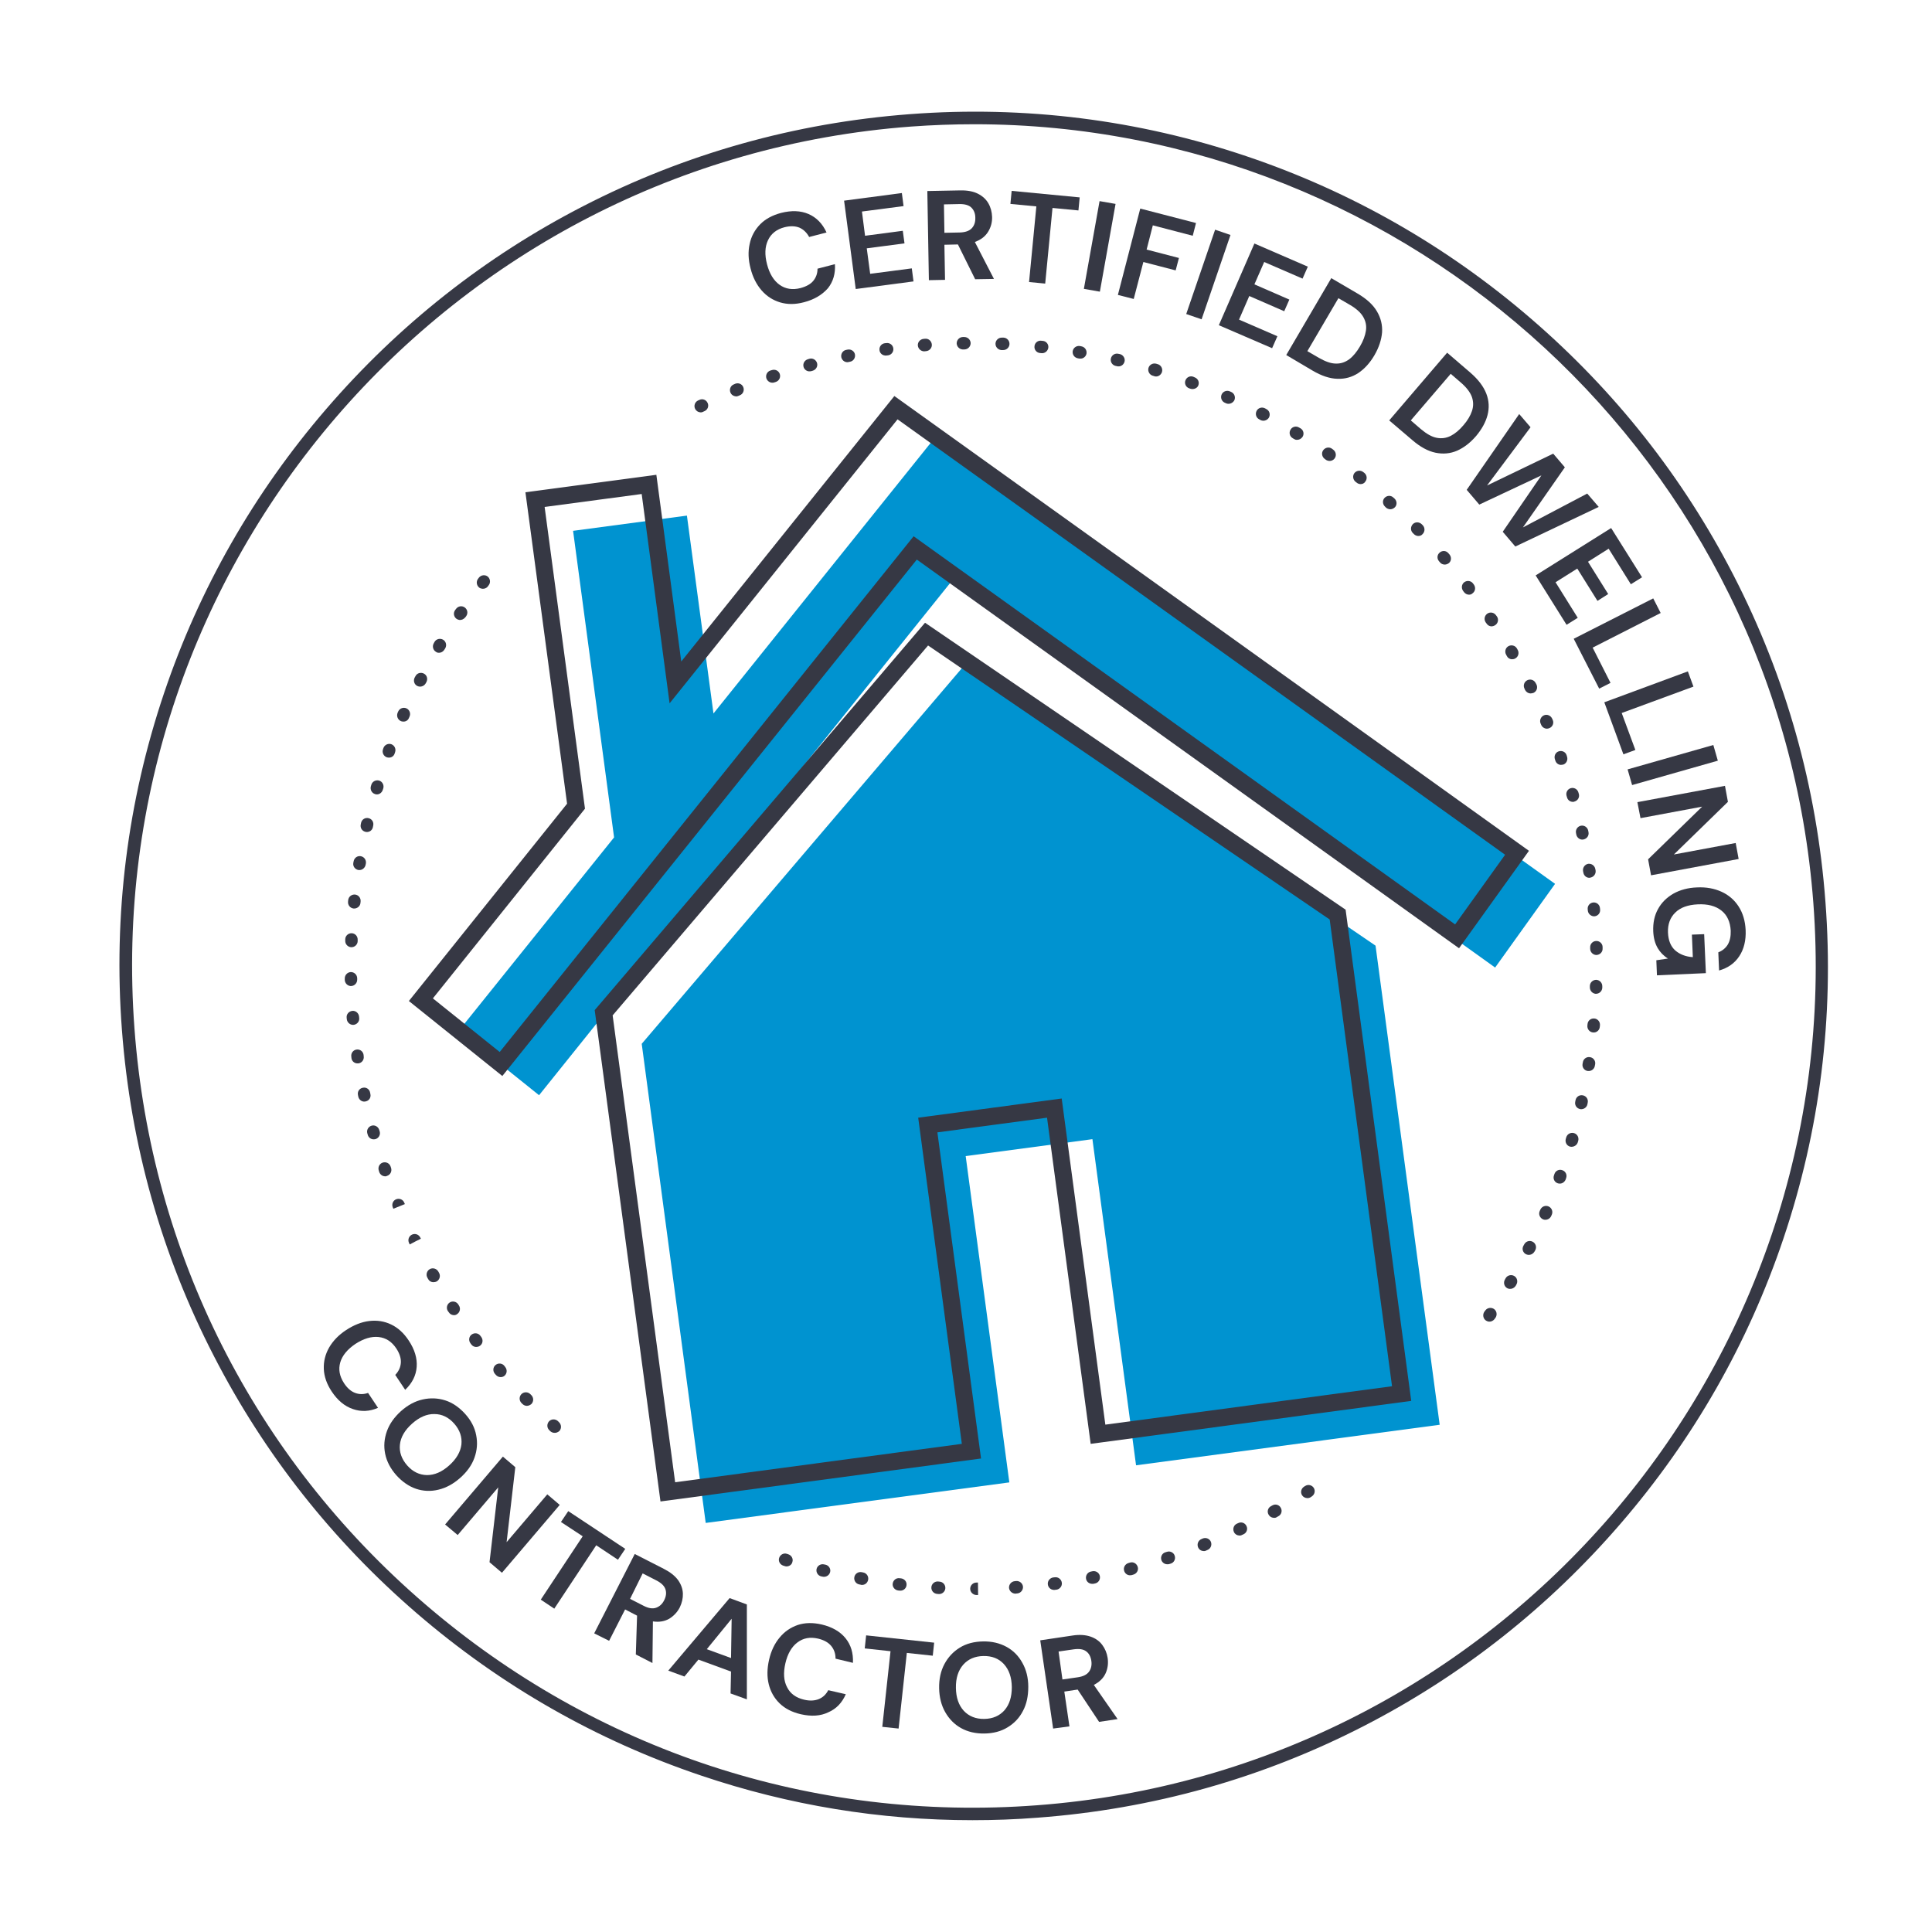
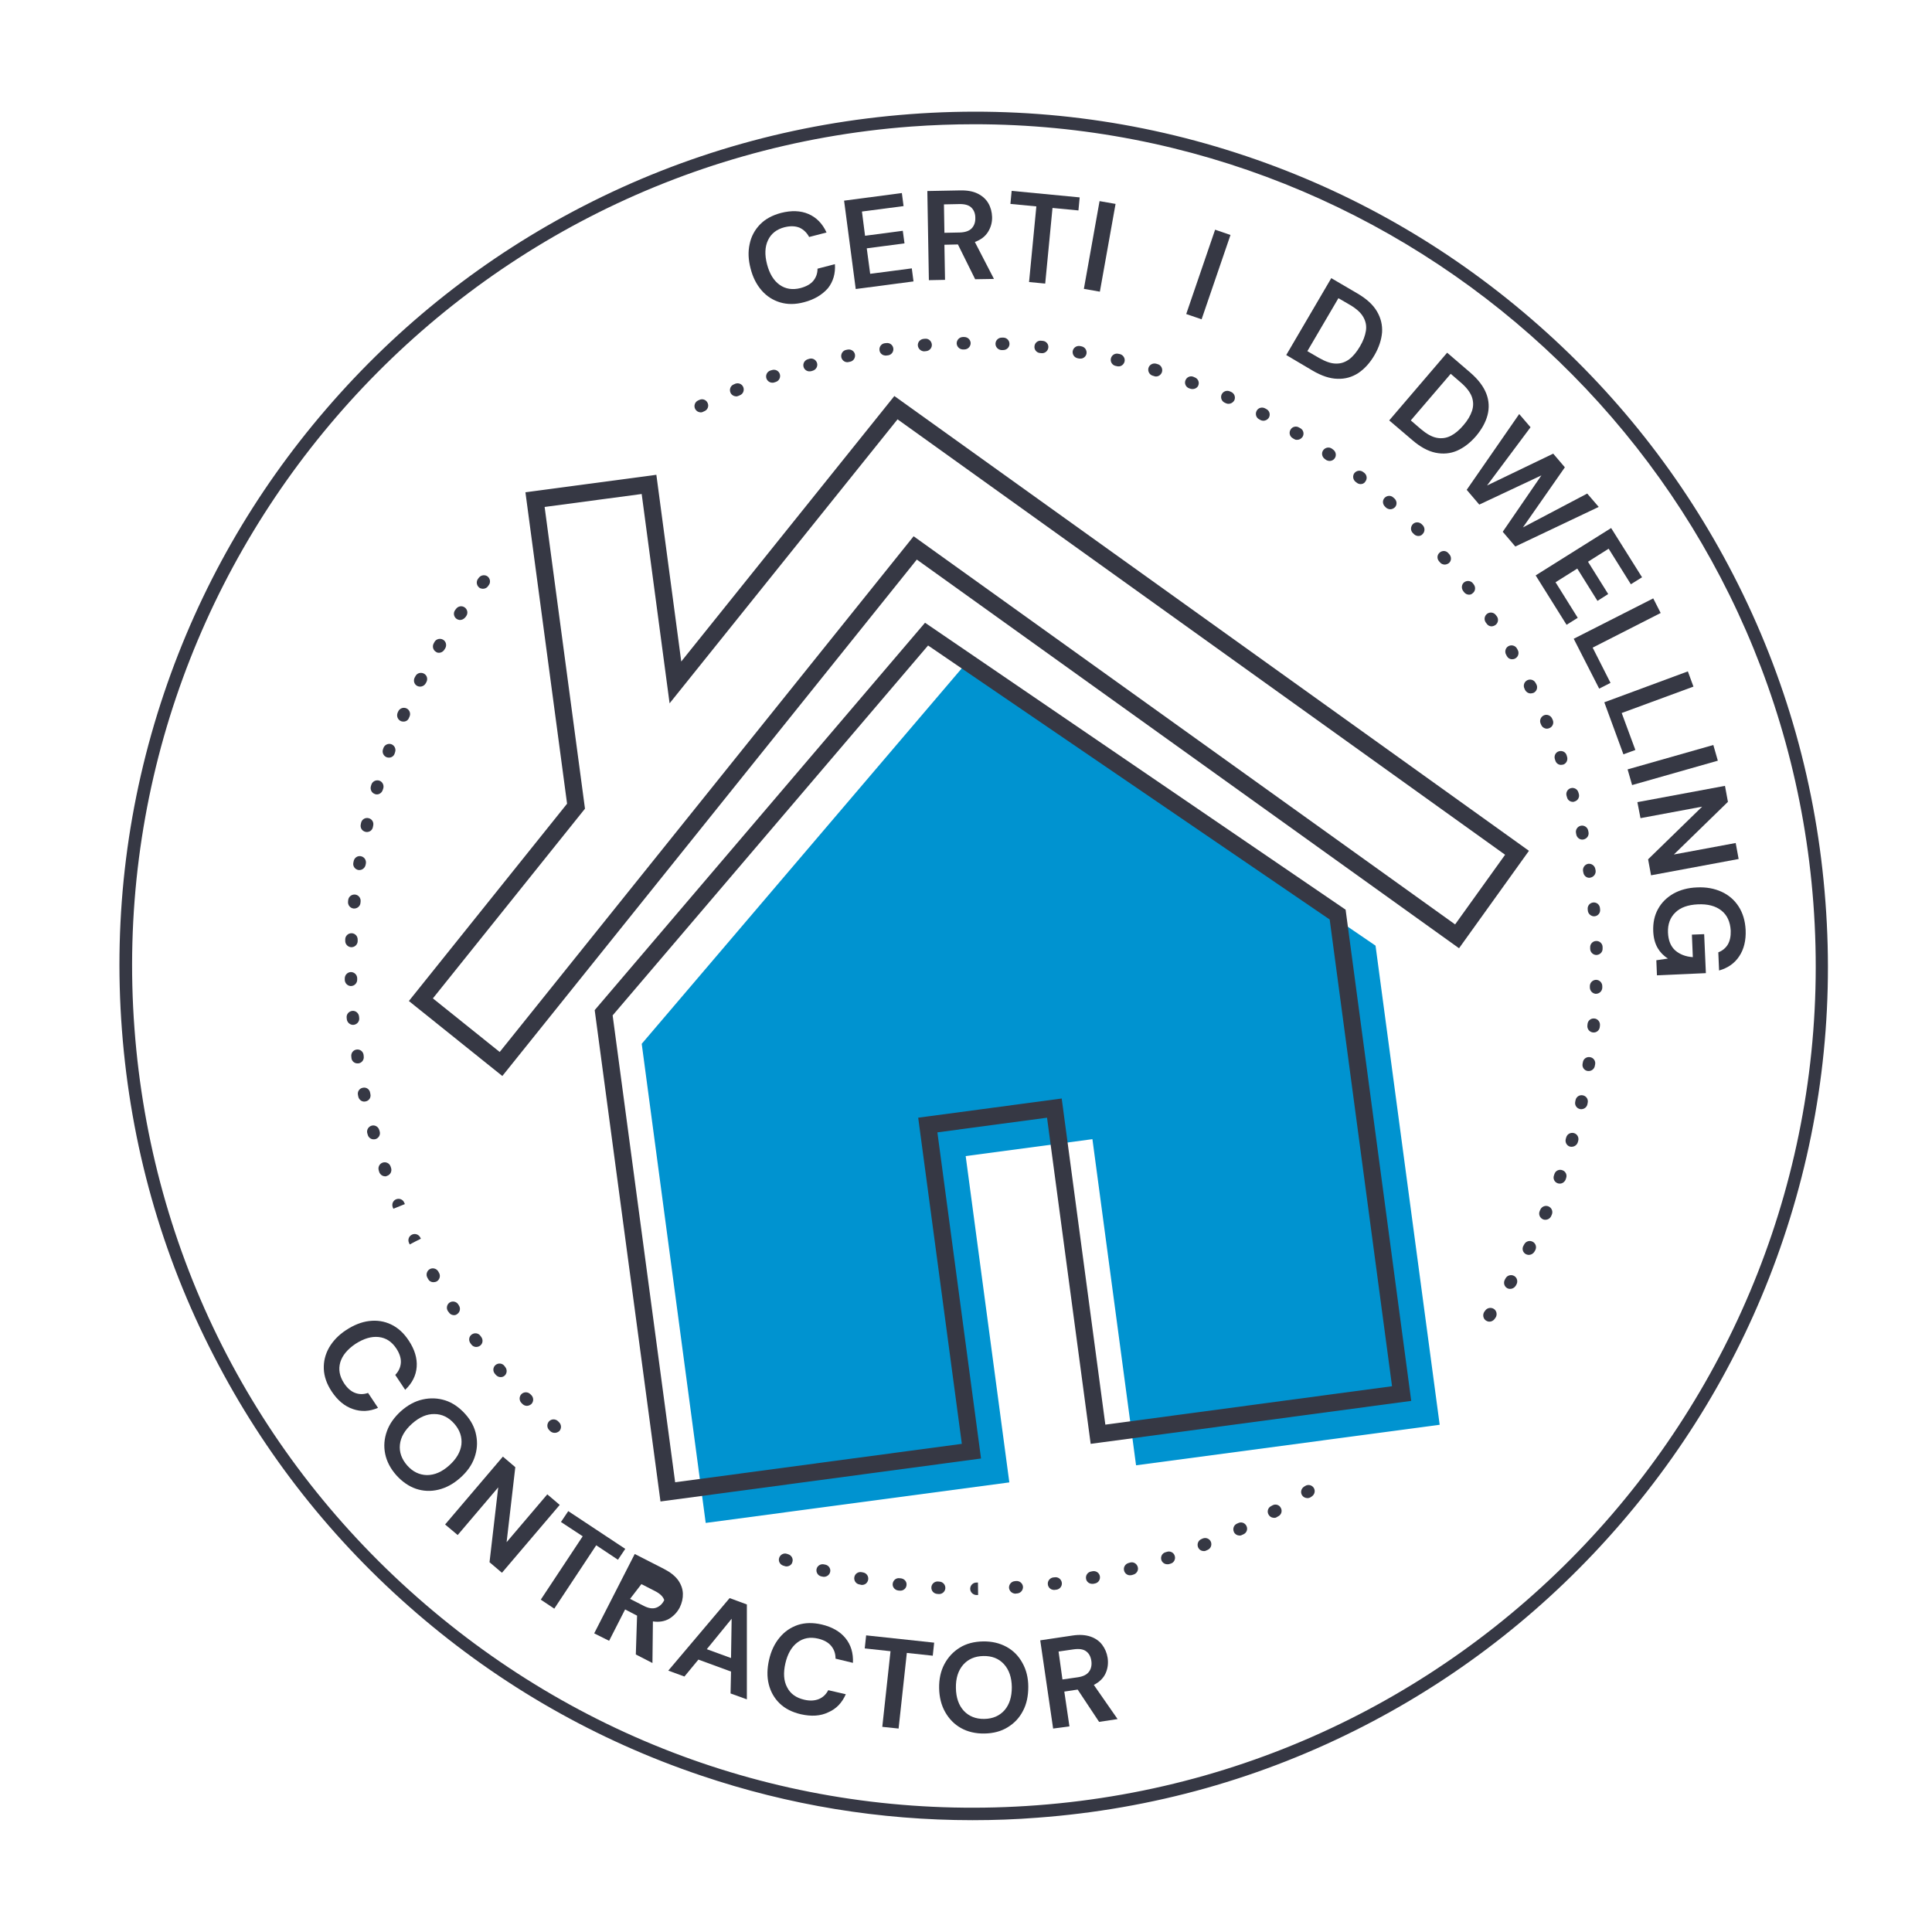
<svg xmlns="http://www.w3.org/2000/svg" id="Layer_1" x="0px" y="0px" width="1244px" height="1244px" viewBox="0 0 1244 1244" style="enable-background:new 0 0 1244 1244;" xml:space="preserve">
  <style type="text/css">	.st0{fill-rule:evenodd;clip-rule:evenodd;}	.st1{fill-rule:evenodd;clip-rule:evenodd;fill:#FFFFFF;}	.st2{fill:#FFFFFF;}	.st3{fill-rule:evenodd;clip-rule:evenodd;fill:#A77802;}	.st4{fill:#0093D0;}	.st5{fill:#363844;}	.st6{fill-rule:evenodd;clip-rule:evenodd;fill:none;stroke:#363844;stroke-width:8;stroke-miterlimit:10;}	.st7{fill:none;stroke:#363844;stroke-width:8;stroke-linecap:round;stroke-linejoin:round;}	.st8{fill:none;stroke:#363844;stroke-width:8;stroke-linecap:round;stroke-linejoin:round;stroke-dasharray:1.024,24.581;}	.st9{fill:none;stroke:#363844;stroke-width:8;stroke-linecap:round;stroke-linejoin:round;stroke-dasharray:0.979,23.492;}	.st10{fill:none;stroke:#363844;stroke-width:8;stroke-linecap:round;stroke-linejoin:round;stroke-dasharray:0.976,23.431;}	.st11{fill:none;stroke:#363844;stroke-width:8;stroke-linecap:round;stroke-linejoin:round;stroke-dasharray:1.002,24.058;}	.st12{fill:none;stroke:#363844;stroke-width:8;stroke-linecap:round;stroke-linejoin:round;stroke-dasharray:1.011,24.275;}	.st13{fill-rule:evenodd;clip-rule:evenodd;fill:#0093D0;}	.st14{fill-rule:evenodd;clip-rule:evenodd;fill:none;stroke:#363844;stroke-width:11;stroke-miterlimit:10;}	.st15{fill:none;stroke:#363844;stroke-width:11;stroke-miterlimit:10;}			.st16{fill-rule:evenodd;clip-rule:evenodd;fill:none;stroke:#363844;stroke-width:8;stroke-linecap:round;stroke-linejoin:round;stroke-miterlimit:10;stroke-dasharray:1,24;}</style>
  <g>
    <g>
      <path class="st5" d="M517.7,194.6c-5.6,1.5-10.7,1.5-15.4,0.1c-4.6-1.4-8.6-3.9-11.9-7.7c-3.3-3.8-5.7-8.5-7.1-14.1   c-1.5-5.7-1.7-10.9-0.6-15.8c1-4.9,3.3-9.1,6.7-12.6c3.4-3.5,7.9-5.9,13.5-7.4c6.7-1.7,12.6-1.5,17.7,0.7s9,6.2,11.6,11.9   l-11.2,2.9c-1.5-2.8-3.6-4.8-6.2-6c-2.7-1.1-5.9-1.2-9.6-0.3c-5.1,1.3-8.7,4.1-10.7,8.4c-2,4.2-2.2,9.4-0.6,15.5   c1.6,6.1,4.3,10.5,8.1,13.2c3.8,2.7,8.3,3.4,13.4,2.1c3.7-1,6.5-2.5,8.3-4.7c1.8-2.2,2.7-4.8,2.7-7.8l11.2-2.9   c0.4,6-1.1,11.2-4.5,15.5C529.4,189.8,524.3,192.9,517.7,194.6z" />
      <path class="st5" d="M551,186.1l-7.5-56.9l37.2-4.9l1.1,8.4l-26.8,3.5l2,15.6l24.3-3.2l1.1,8.1l-24.3,3.2l2.2,16.4l26.8-3.5   l1.1,8.4L551,186.1z" />
      <path class="st5" d="M598.1,180.4l-1-57.4l21.1-0.4c4.6-0.1,8.4,0.6,11.4,2.1s5.3,3.6,6.8,6.2c1.5,2.6,2.3,5.6,2.4,8.8   c0.1,3.5-0.8,6.7-2.6,9.6c-1.8,2.9-4.6,5.1-8.5,6.5l12.3,23.8l-12.1,0.2l-11.1-22.4l-8.7,0.2l0.4,22.6L598.1,180.4z M608.1,149.9   l9.9-0.2c3.5-0.1,6.1-1,7.7-2.7c1.6-1.7,2.4-4,2.3-6.8c0-2.7-0.9-4.9-2.5-6.5c-1.6-1.6-4.3-2.4-7.9-2.3l-9.8,0.2L608.1,149.9z" />
      <path class="st5" d="M662.6,181.6l4.7-48.7l-16.7-1.6l0.8-8.4l43.8,4.2l-0.8,8.4l-16.7-1.6l-4.7,48.7L662.6,181.6z" />
      <path class="st5" d="M697.9,186l10.1-56.5l10.3,1.8l-10.1,56.5L697.9,186z" />
-       <path class="st5" d="M719.8,189.9l14.4-55.6l35.9,9.3l-2.1,8.2l-25.7-6.7l-4,15.6l20.8,5.4l-2.1,8l-20.8-5.4l-6.2,23.8   L719.8,189.9z" />
      <path class="st5" d="M763.8,202.2l18.6-54.3l9.9,3.4l-18.6,54.3L763.8,202.2z" />
-       <path class="st5" d="M784.8,209.4l22.9-52.6l34.4,14.9l-3.4,7.7l-24.7-10.7l-6.3,14.4l22.5,9.8l-3.3,7.5l-22.5-9.8l-6.6,15.2   l24.7,10.7l-3.4,7.7L784.8,209.4z" />
      <path class="st5" d="M828.2,228.6l29-49.5l16.9,9.9c5.8,3.4,10,7.2,12.5,11.5c2.5,4.2,3.6,8.8,3.3,13.5c-0.4,4.8-2,9.7-4.9,14.7   c-2.9,5-6.4,8.8-10.4,11.5c-4,2.6-8.5,3.9-13.4,3.7c-5-0.1-10.3-1.9-16.1-5.3L828.2,228.6z M841.8,226.1l7.4,4.3   c4.2,2.4,7.8,3.7,11,3.7c3.2,0.1,6-0.9,8.6-2.8c2.5-1.9,4.8-4.7,6.9-8.3c2.1-3.5,3.3-6.9,3.8-10c0.5-3.2-0.1-6.1-1.7-8.9   c-1.6-2.8-4.5-5.4-8.6-7.8l-7.4-4.3L841.8,226.1z" />
      <path class="st5" d="M894.5,270.7l37.3-43.6l14.9,12.8c5.1,4.4,8.5,8.9,10.3,13.5c1.8,4.6,2,9.3,0.8,13.9   c-1.2,4.6-3.7,9.1-7.4,13.5c-3.8,4.4-7.9,7.5-12.2,9.4c-4.4,1.9-9,2.3-13.9,1.3c-4.8-1-9.8-3.7-14.9-8.1L894.5,270.7z    M908.4,270.7l6.5,5.6c3.7,3.1,7,5,10.2,5.6c3.1,0.6,6.1,0.2,8.9-1.2c2.8-1.4,5.6-3.7,8.3-6.9c2.7-3.1,4.5-6.2,5.5-9.2   c1-3,1-6-0.1-9.1c-1.1-3-3.5-6.1-7.1-9.2l-6.5-5.6L908.4,270.7z" />
      <path class="st5" d="M944.4,315.4l33.8-48.8l7.3,8.5l-28,37.5l42.6-20.5l7.5,8.8l-27,38.7l41.4-21.8l7.4,8.6l-53.7,25.5l-8.1-9.5   l24.9-36.3l-40,18.8L944.4,315.4z" />
      <path class="st5" d="M988.8,370.5l48.6-30.5l19.9,31.7l-7.2,4.5l-14.3-22.9l-13.3,8.4l13,20.8l-6.9,4.4l-13-20.8l-14,8.8   l14.3,22.9l-7.2,4.5L988.8,370.5z" />
      <path class="st5" d="M1013.3,411.3l51.2-26l4.8,9.4l-43.8,22.3l11.5,22.7l-7.3,3.7L1013.3,411.3z" />
      <path class="st5" d="M1033,452.2l53.8-19.9l3.6,9.8l-46.2,17l8.8,23.8l-7.7,2.8L1033,452.2z" />
      <path class="st5" d="M1048,495.4l55.2-15.7l2.9,10.1l-55.2,15.7L1048,495.4z" />
      <path class="st5" d="M1054.3,516.5l56.4-10.5l1.9,10.3l-34.8,33.9l39.8-7.4l1.9,10.3l-56.4,10.5l-1.9-10.3l34.8-33.9l-39.7,7.4   L1054.3,516.5z" />
      <path class="st5" d="M1064.5,599.6c-0.2-5.4,0.8-10.2,3.1-14.3c2.3-4.2,5.6-7.4,9.9-9.9c4.3-2.4,9.4-3.8,15.2-4   c5.9-0.3,11.2,0.7,15.8,2.8c4.6,2.1,8.3,5.3,11,9.5c2.7,4.2,4.2,9.2,4.5,15.1c0.3,6.7-1.1,12.4-4.1,16.9c-3,4.6-7.4,7.6-13,9.2   l-0.5-11.7c2.6-1,4.7-2.7,6.1-5c1.4-2.4,2-5.3,1.9-8.9c-0.3-5.7-2.3-10.1-6-13c-3.8-3-8.8-4.3-15.2-4c-6.3,0.3-11.2,2-14.5,5.3   c-3.3,3.2-4.9,7.5-4.7,12.8c0.2,5.2,1.8,9,4.7,11.6c2.9,2.5,6.7,4,11.3,4.3l-0.6-14.5l7.9-0.3l1.1,25.1l-31.5,1.4l-0.4-9.7   l7.5-1.1c-2.8-1.7-5-4-6.6-6.7C1065.6,607.4,1064.7,603.9,1064.5,599.6z" />
    </g>
    <g>
      <path class="st5" d="M626.2,1172c-59.6,0-118.2-9.6-174.7-28.7c-67.4-22.7-129-57.9-183.1-104.5   c-54.1-46.6-98.1-102.3-130.6-165.5C104,807.9,84.1,737.2,78.5,663.1c-5.6-74,3.6-147,27.1-216.7c22.7-67.4,57.9-129,104.5-183.1   s102.3-98.1,165.5-130.6C441.1,99,511.8,79.1,585.9,73.5c74-5.6,147,3.6,216.7,27.1c67.4,22.7,129,57.9,183.1,104.5   c54.1,46.6,98.1,102.3,130.6,165.5c33.7,65.5,53.6,136.2,59.1,210.3c5.6,74-3.6,147-27.1,216.7c-22.7,67.4-57.9,129-104.5,183.1   c-46.6,54.1-102.3,98.1-165.5,130.6c-65.5,33.7-136.2,53.6-210.3,59.1C654.1,1171.5,640.1,1172,626.2,1172z M627.4,80   c-13.6,0-27.2,0.5-40.9,1.5c-298,22.3-522.3,283-499.9,581c10.8,144.4,77.2,275.9,187,370.3c109.7,94.4,249.7,140.5,394.1,129.6   c298-22.3,522.3-283,499.9-581C1146.2,297.2,908,80,627.4,80z" />
    </g>
    <g>
      <path class="st5" d="M213.6,896c-3.2-4.8-4.9-9.7-5.1-14.5c-0.2-4.8,0.9-9.4,3.4-13.8c2.5-4.3,6.1-8.1,11-11.3s9.8-5.2,14.8-5.8   c5-0.6,9.7,0.1,14.1,2.2c4.4,2.1,8.2,5.5,11.4,10.4c3.8,5.7,5.5,11.4,5.1,16.9c-0.4,5.6-2.9,10.5-7.4,14.8l-6.4-9.6   c2.2-2.3,3.4-4.9,3.6-7.8c0.2-2.9-0.8-6-2.9-9.2c-2.9-4.4-6.7-6.9-11.4-7.4s-9.6,1-14.9,4.4c-5.2,3.5-8.5,7.5-9.8,11.9   c-1.3,4.5-0.5,8.9,2.4,13.4c2.1,3.2,4.5,5.3,7.2,6.3c2.7,1,5.4,1,8.3,0l6.4,9.6c-5.5,2.4-10.9,2.6-16.1,0.8   C221.9,905.5,217.4,901.7,213.6,896z" />
      <path class="st5" d="M255.2,949.9c-3.8-4.3-6.2-8.9-7.2-13.8c-1-4.9-0.6-9.7,1.1-14.5c1.7-4.8,4.8-9.1,9.1-13   c4.4-3.9,9-6.4,14-7.5c4.9-1.1,9.8-0.9,14.5,0.6c4.7,1.5,9,4.5,12.8,8.7c3.8,4.2,6.2,8.8,7.1,13.7c1,4.9,0.6,9.7-1.1,14.5   c-1.7,4.8-4.8,9.1-9.2,13c-4.4,3.9-9,6.4-14,7.6c-4.9,1.2-9.8,1-14.5-0.6C263.2,957,259,954.1,255.2,949.9z M262.2,943.6   c3.6,4.1,7.9,6.1,12.7,6.2c4.9,0,9.6-2,14.3-6.2c4.7-4.2,7.3-8.7,7.9-13.5c0.5-4.8-1-9.3-4.6-13.4c-3.6-4.1-7.9-6.2-12.8-6.2   c-4.9-0.1-9.7,2-14.4,6.2c-4.7,4.2-7.3,8.7-7.8,13.5C257,935,258.6,939.5,262.2,943.6z" />
      <path class="st5" d="M286.6,981.6l37.2-43.7l8,6.8l-5.6,48.3l26.2-30.8l8,6.8l-37.2,43.7l-8-6.8l5.6-48.2l-26.1,30.7L286.6,981.6z   " />
      <path class="st5" d="M348.2,1030l27-40.8l-14-9.2l4.7-7l36.7,24.3l-4.7,7l-14-9.3l-27,40.8L348.2,1030z" />
-       <path class="st5" d="M382.6,1051.7l26.1-51.1l18.8,9.6c4.1,2.1,7.1,4.5,9.1,7.2c1.9,2.7,3,5.6,3.1,8.7c0.1,3-0.6,6-2,8.9   c-1.6,3.1-3.9,5.5-6.8,7.3c-3,1.7-6.5,2.3-10.5,1.7l-0.3,26.8l-10.7-5.5l0.8-25l-7.7-4l-10.3,20.2L382.6,1051.7z M405.7,1029.5   l8.8,4.5c3.1,1.6,5.8,2,8,1.2s4-2.4,5.2-4.9c1.2-2.4,1.5-4.7,0.8-6.9c-0.7-2.2-2.6-4.1-5.9-5.8l-8.8-4.5L405.7,1029.5z" />
+       <path class="st5" d="M382.6,1051.7l26.1-51.1l18.8,9.6c4.1,2.1,7.1,4.5,9.1,7.2c1.9,2.7,3,5.6,3.1,8.7c0.1,3-0.6,6-2,8.9   c-1.6,3.1-3.9,5.5-6.8,7.3c-3,1.7-6.5,2.3-10.5,1.7l-0.3,26.8l-10.7-5.5l0.8-25l-7.7-4l-10.3,20.2L382.6,1051.7z M405.7,1029.5   l8.8,4.5c3.1,1.6,5.8,2,8,1.2s4-2.4,5.2-4.9c-0.7-2.2-2.6-4.1-5.9-5.8l-8.8-4.5L405.7,1029.5z" />
      <path class="st5" d="M430.3,1075.7l39.5-46.7l11.1,4.1l0,61.1l-10.5-3.8l0.3-14.1l-21-7.7l-9,10.9L430.3,1075.7z M455.1,1061.9   l15.6,5.7l0.4-25.3L455.1,1061.9z" />
      <path class="st5" d="M515.7,1103.8c-5.6-1.3-10.2-3.6-13.7-7c-3.5-3.4-5.8-7.5-7-12.3c-1.2-4.8-1.1-10.1,0.2-15.8   c1.3-5.7,3.6-10.5,6.8-14.3c3.2-3.9,7.1-6.5,11.7-8.1c4.6-1.5,9.7-1.6,15.4-0.3c6.7,1.6,11.8,4.5,15.3,8.8   c3.5,4.3,5.1,9.6,4.8,15.9L538,1068c0-3.2-0.9-5.9-2.8-8.2c-1.9-2.3-4.7-3.8-8.4-4.7c-5.2-1.2-9.6-0.4-13.4,2.5   c-3.7,2.8-6.3,7.3-7.7,13.4c-1.4,6.1-1.1,11.3,1.1,15.4c2.1,4.2,5.8,6.8,10.9,8c3.7,0.9,6.9,0.7,9.6-0.4c2.6-1.1,4.6-3,6-5.7   l11.3,2.6c-2.4,5.5-6.1,9.4-11.2,11.6C528.3,1105,522.4,1105.3,515.7,1103.8z" />
      <path class="st5" d="M568.1,1111.9l5.3-48.7l-16.6-1.8l0.9-8.4l43.8,4.7l-0.9,8.4l-16.7-1.8l-5.3,48.7L568.1,1111.9z" />
      <path class="st5" d="M633.9,1116.2c-5.7,0.1-10.8-1.1-15.1-3.5c-4.3-2.4-7.7-5.9-10.2-10.3c-2.5-4.4-3.8-9.6-3.9-15.4   c-0.1-5.8,1-11,3.4-15.5c2.4-4.5,5.7-8,9.9-10.6s9.2-3.9,15-4c5.7-0.1,10.7,1.1,15.1,3.5c4.4,2.4,7.8,5.9,10.2,10.3   c2.5,4.4,3.8,9.6,3.8,15.4s-1,11-3.4,15.5c-2.3,4.5-5.6,8-9.9,10.6C644.6,1114.8,639.6,1116.1,633.9,1116.2z M633.8,1106.8   c5.5-0.1,9.8-2,13-5.6c3.2-3.7,4.7-8.6,4.7-14.9c-0.1-6.3-1.8-11.2-5.1-14.8c-3.3-3.6-7.7-5.3-13.2-5.2c-5.5,0.1-9.8,2-13,5.6   c-3.2,3.7-4.8,8.6-4.7,14.9c0.1,6.3,1.8,11.2,5.1,14.8C623.9,1105.1,628.3,1106.9,633.8,1106.8z" />
      <path class="st5" d="M678.1,1113l-8.3-56.8l20.8-3.1c4.5-0.7,8.4-0.4,11.6,0.7c3.2,1.1,5.7,2.9,7.5,5.3c1.8,2.4,3,5.2,3.5,8.4   c0.5,3.5,0.1,6.8-1.3,9.9c-1.4,3.1-3.9,5.6-7.6,7.5l15.3,22l-11.9,1.8l-13.8-20.8l-8.6,1.3l3.3,22.4L678.1,1113z M684.1,1081.4   l9.8-1.4c3.5-0.5,5.9-1.7,7.3-3.6c1.4-1.9,1.9-4.3,1.5-7c-0.4-2.7-1.5-4.8-3.3-6.1c-1.8-1.4-4.5-1.8-8.1-1.3l-9.7,1.4   L684.1,1081.4z" />
    </g>
    <g id="XMLID_7_">
      <polygon id="XMLID_9_" class="st4" points="885.7,608.9 927,917.4 731.5,943.5 703.4,733.5 621.8,744.4 649.9,954.5 454.4,980.6    413.2,672.1 621,428.3   " />
-       <polygon id="XMLID_8_" class="st4" points="395.4,539.2 369,341.8 442.3,332 459.4,459.4 601.4,282.5 1001.3,569.1 962.7,623    613.8,372.9 347.1,705.2 295.4,663.7   " />
    </g>
    <g id="XMLID_4_">
      <polygon id="XMLID_6_" class="st15" points="861.3,588.9 902.5,897.3 707,923.5 678.9,713.5 597.4,724.4 625.5,934.4 430,960.6    388.7,652.1 596.6,408.3   " />
      <polygon id="XMLID_5_" class="st15" points="370.9,519.1 344.5,321.7 417.9,311.9 434.9,439.4 576.9,262.5 976.8,549.1    938.2,602.9 589.3,352.8 322.6,685.1 271,643.7   " />
    </g>
    <g>
      <path class="st5" d="M603.4,1026.3c-2.2-0.2-3.8-2-3.7-4.2c0.1-2.2,2-3.9,4.2-3.8l1,0.1c2.2,0.1,3.9,2,3.8,4.2   c-0.1,2.2-2,3.9-4.2,3.8L603.4,1026.3C603.4,1026.3,603.4,1026.3,603.4,1026.3z M579.4,1024.2c0,0-0.1,0-0.1,0l-1-0.1   c-2.2-0.3-3.8-2.3-3.5-4.4c0.3-2.2,2.2-3.8,4.4-3.5l1,0.1c2.2,0.3,3.8,2.2,3.5,4.4C583.5,1022.8,581.6,1024.4,579.4,1024.2z    M628.4,1027c-2-0.2-3.7-1.9-3.7-4c0-2.2,1.8-4,4-4l1,0l0.1,8l-1,0C628.6,1027,628.5,1027,628.4,1027z M554.7,1020.5   c-0.1,0-0.3,0-0.4-0.1l-1-0.2c-2.2-0.4-3.6-2.5-3.2-4.7c0.4-2.2,2.5-3.6,4.7-3.2l1,0.2c2.2,0.4,3.6,2.5,3.2,4.7   C558.6,1019.3,556.8,1020.7,554.7,1020.5z M653.4,1026.1c-1.9-0.2-3.5-1.7-3.7-3.7c-0.1-2.2,1.5-4.1,3.7-4.3l1-0.1   c2.2-0.1,4.1,1.5,4.3,3.7c0.1,2.2-1.5,4.1-3.7,4.3l-1,0.1C653.8,1026.2,653.6,1026.2,653.4,1026.1z M530.3,1015.3   c-0.2,0-0.4-0.1-0.6-0.1l-1-0.2c-2.1-0.5-3.4-2.7-2.9-4.8c0.5-2.1,2.7-3.4,4.8-2.9l1,0.2c2.1,0.5,3.5,2.7,2.9,4.8   C534,1014.2,532.2,1015.4,530.3,1015.3z M678.3,1023.7c-1.8-0.1-3.4-1.6-3.6-3.5c-0.3-2.2,1.3-4.2,3.5-4.5l1-0.1   c2.2-0.3,4.2,1.3,4.5,3.5c0.3,2.2-1.3,4.2-3.5,4.5l-1,0.1C678.8,1023.8,678.5,1023.8,678.3,1023.7z M506.2,1008.6   c-0.3,0-0.6-0.1-0.9-0.2l-1-0.3c-2.1-0.7-3.3-2.9-2.6-5c0.7-2.1,2.9-3.3,5-2.6l0.9,0.3c2.1,0.7,3.3,2.9,2.6,5   C509.8,1007.6,508,1008.7,506.2,1008.6z M702.9,1019.8c-1.7-0.1-3.3-1.4-3.6-3.2c-0.4-2.2,1-4.3,3.2-4.7l1-0.2   c2.2-0.4,4.3,1,4.7,3.2c0.4,2.2-1,4.3-3.2,4.7l-1,0.2C703.7,1019.8,703.3,1019.8,702.9,1019.8z M727.3,1014.3   c-1.6-0.1-3.1-1.3-3.5-3c-0.6-2.1,0.7-4.3,2.9-4.9l1-0.3c2.1-0.6,4.3,0.7,4.9,2.9c0.6,2.1-0.7,4.3-2.9,4.9l-1,0.3   C728.2,1014.3,727.8,1014.3,727.3,1014.3z M751.3,1007.2c-1.6-0.1-3-1.2-3.5-2.7c-0.7-2.1,0.5-4.4,2.6-5l1-0.3   c2.1-0.7,4.4,0.5,5,2.6c0.7,2.1-0.5,4.4-2.6,5l-1,0.3C752.4,1007.2,751.9,1007.3,751.3,1007.2z M774.8,998.7   c-1.5-0.1-2.8-1-3.4-2.5c-0.8-2.1,0.2-4.4,2.2-5.2l0.9-0.4c2.1-0.8,4.4,0.2,5.2,2.2c0.8,2.1-0.2,4.4-2.2,5.2l-0.9,0.4   C776.1,998.7,775.4,998.8,774.8,998.7z M797.8,988.7c-1.4-0.1-2.7-0.9-3.3-2.3c-0.9-2-0.1-4.4,1.9-5.3l0.9-0.4   c2-1,4.4-0.1,5.3,1.9c1,2,0.1,4.4-1.9,5.3l-0.9,0.4C799.1,988.7,798.4,988.8,797.8,988.7z M820,977.3c-1.3-0.1-2.5-0.8-3.2-2.1   c-1.1-1.9-0.4-4.4,1.6-5.4l0.9-0.5c1.9-1.1,4.4-0.4,5.4,1.6c1.1,1.9,0.4,4.4-1.6,5.4l-0.9,0.5C821.6,977.3,820.8,977.4,820,977.3z    M841.5,964.6c-1.2-0.1-2.4-0.7-3.1-1.8c-1.2-1.9-0.6-4.3,1.2-5.5l0.8-0.5c1.9-1.2,4.3-0.6,5.5,1.2c1.2,1.9,0.6,4.3-1.2,5.5   L844,964C843.2,964.5,842.4,964.7,841.5,964.6z" />
    </g>
    <g>
      <path class="st5" d="M356.8,922.6c-0.9-0.1-1.7-0.4-2.4-1l-0.7-0.7c-1.6-1.5-1.7-4-0.2-5.7c1.5-1.6,4-1.7,5.7-0.2l0.7,0.7   c1.6,1.5,1.8,4,0.3,5.7C359.2,922.3,358,922.7,356.8,922.6z M338.9,905.2c-0.9-0.1-1.8-0.5-2.5-1.2l-0.7-0.7   c-1.5-1.6-1.5-4.1,0.1-5.7c1.6-1.5,4.1-1.5,5.7,0.1l0.7,0.7c1.5,1.6,1.5,4.1-0.1,5.7C341.1,904.9,340,905.3,338.9,905.2z    M322,886.7c-1-0.1-2-0.6-2.7-1.4l-0.7-0.8c-1.4-1.7-1.2-4.2,0.5-5.6c1.7-1.4,4.2-1.2,5.6,0.5l0.6,0.8c1.4,1.7,1.2,4.2-0.4,5.6   C324.1,886.5,323.1,886.8,322,886.7z M306.4,867.3c-1.1-0.1-2.2-0.6-2.9-1.6l-0.6-0.8c-1.3-1.8-1-4.3,0.8-5.6   c1.8-1.3,4.3-1,5.6,0.8l0.6,0.8c1.3,1.8,1,4.3-0.8,5.6C308.3,867.1,307.3,867.3,306.4,867.3z M292,846.8c-1.2-0.1-2.3-0.7-3-1.8   l-0.6-0.8c-1.2-1.8-0.7-4.3,1.1-5.5c1.8-1.2,4.3-0.7,5.5,1.1l0.5,0.8c1.2,1.8,0.7,4.3-1.1,5.5C293.7,846.7,292.8,846.9,292,846.8z    M278.8,825.6c-1.3-0.1-2.5-0.8-3.1-2l-0.5-0.9c-1.1-1.9-0.4-4.4,1.5-5.5c1.9-1.1,4.4-0.4,5.5,1.5l0.5,0.9   c1.1,1.9,0.4,4.4-1.5,5.5C280.4,825.5,279.6,825.6,278.8,825.6z M263.8,801.3l-0.4-0.9c-1-2-0.2-4.4,1.8-5.4c2-1,4.4-0.2,5.4,1.8   l0.4,0.8l-3.6,1.8L263.8,801.3z M253.3,778.3l-0.4-0.9c-0.8-2,0.1-4.4,2.2-5.2c2-0.8,4.4,0.1,5.2,2.2l0.4,0.9L253.3,778.3z    M247.7,757.4c-1.5-0.1-2.9-1.1-3.5-2.7l-0.3-1c-0.7-2.1,0.4-4.4,2.5-5.1c2.1-0.7,4.4,0.4,5.1,2.5l0.3,0.9   c0.7,2.1-0.4,4.4-2.5,5.1C248.8,757.4,248.3,757.5,247.7,757.4z M240.3,733.6c-1.6-0.1-3.1-1.3-3.5-2.9l-0.3-1   c-0.6-2.1,0.7-4.3,2.8-4.9c2.1-0.6,4.3,0.7,4.9,2.8l0.3,1c0.6,2.1-0.7,4.3-2.8,4.9C241.2,733.6,240.7,733.6,240.3,733.6z    M234.3,709.3c-1.7-0.1-3.2-1.4-3.6-3.2l-0.2-1c-0.5-2.2,0.9-4.3,3.1-4.7c2.2-0.5,4.3,0.9,4.7,3.1l0.2,1c0.5,2.2-0.9,4.3-3.1,4.7   C235.1,709.3,234.7,709.3,234.3,709.3z M229.9,684.7c-1.8-0.1-3.4-1.5-3.6-3.4l-0.1-1c-0.3-2.2,1.2-4.2,3.4-4.5   c2.2-0.3,4.2,1.2,4.5,3.4l0.1,1c0.3,2.2-1.2,4.2-3.4,4.5C230.5,684.7,230.2,684.7,229.9,684.7z M227,659.9   c-1.9-0.2-3.5-1.7-3.7-3.7l-0.1-1c-0.2-2.2,1.5-4.1,3.7-4.3c2.2-0.2,4.1,1.5,4.3,3.7l0.1,1c0.2,2.2-1.5,4.1-3.7,4.3   C227.5,659.9,227.3,659.9,227,659.9z M225.7,634.9c-2-0.2-3.6-1.8-3.7-3.9l0-1c0-2.2,1.7-4,3.9-4.1c2.2,0,4,1.7,4.1,3.9l0,1   c0,2.2-1.7,4-3.9,4.1C226,634.9,225.9,634.9,225.7,634.9z M226,609.9c-2.1-0.2-3.8-2-3.7-4.2l0-1c0.1-2.2,2-3.9,4.2-3.8   c2.2,0.1,3.9,2,3.8,4.2l0,1c-0.1,2.2-2,3.9-4.2,3.8C226.1,609.9,226,609.9,226,609.9z M227.8,585C227.8,585,227.7,585,227.8,585   c-2.3-0.2-3.9-2.2-3.7-4.4l0.1-1c0.2-2.2,2.2-3.8,4.4-3.6c2.2,0.2,3.8,2.2,3.6,4.4l-0.1,1C231.9,583.6,229.9,585.1,227.8,585z    M231.1,560.2c-0.1,0-0.2,0-0.3,0c-2.2-0.4-3.7-2.4-3.3-4.6l0.2-1c0.4-2.2,2.4-3.7,4.6-3.3c2.2,0.4,3.6,2.4,3.3,4.6l-0.2,1   C235,558.9,233.1,560.4,231.1,560.2z M235.9,535.7c-0.2,0-0.4,0-0.6-0.1c-2.2-0.5-3.5-2.6-3-4.8l0.2-1c0.5-2.2,2.6-3.5,4.8-3   c2.2,0.5,3.5,2.6,3,4.8l-0.2,1C239.7,534.6,237.9,535.9,235.9,535.7z M242.3,511.5c-0.3,0-0.5-0.1-0.8-0.2c-2.1-0.6-3.3-2.9-2.7-5   l0.3-1c0.6-2.1,2.9-3.3,5-2.7c2.1,0.6,3.3,2.9,2.7,5l-0.3,0.9C245.9,510.5,244.1,511.7,242.3,511.5z M250.1,487.8   c-0.4,0-0.7-0.1-1.1-0.2c-2.1-0.8-3.1-3.1-2.4-5.1l0.3-0.9c0.8-2.1,3.1-3.1,5.1-2.4c2.1,0.8,3.1,3.1,2.4,5.1l-0.3,0.9   C253.6,486.9,251.9,488,250.1,487.8z M259.4,464.6c-0.4,0-0.9-0.1-1.3-0.3c-2-0.9-2.9-3.2-2.1-5.3l0.4-0.9c0.9-2,3.3-2.9,5.3-2   c2,0.9,2.9,3.3,2,5.3l-0.4,0.9C262.7,463.9,261.1,464.8,259.4,464.6z M270.2,442.1c-0.5,0-1-0.2-1.5-0.4c-2-1-2.7-3.4-1.7-5.4   l0.5-0.9c1-2,3.4-2.7,5.4-1.7c2,1,2.7,3.4,1.7,5.4l-0.5,0.9C273.3,441.4,271.8,442.2,270.2,442.1z M282.4,420.3   c-0.6,0-1.2-0.2-1.7-0.6c-1.9-1.1-2.5-3.6-1.4-5.5l0.5-0.9c1.1-1.9,3.6-2.5,5.5-1.4c1.9,1.1,2.5,3.6,1.4,5.5l-0.5,0.8   C285.3,419.7,283.8,420.4,282.4,420.3z M295.9,399.2c-0.7-0.1-1.3-0.3-1.9-0.7c-1.8-1.3-2.3-3.7-1-5.6l0.6-0.8   c1.3-1.8,3.7-2.3,5.6-1c1.8,1.3,2.3,3.7,1,5.6l-0.6,0.8C298.6,398.7,297.2,399.3,295.9,399.2z M310.6,379.1   c-0.8-0.1-1.5-0.3-2.1-0.8c-1.7-1.4-2-3.9-0.7-5.6l0.6-0.8c1.4-1.7,3.9-2,5.6-0.7c1.7,1.4,2,3.9,0.7,5.6l-0.6,0.8   C313.3,378.7,311.9,379.2,310.6,379.1z" />
    </g>
    <g>
      <path class="st5" d="M958.7,851c-0.7-0.1-1.3-0.3-1.9-0.7c-1.8-1.2-2.3-3.7-1.1-5.6l0.6-0.8c1.2-1.8,3.7-2.3,5.6-1.1   c1.8,1.2,2.3,3.7,1.1,5.6l-0.6,0.8C961.5,850.5,960.1,851.1,958.7,851z M972.1,829.9c-0.6,0-1.2-0.2-1.7-0.5   c-1.9-1.1-2.5-3.6-1.4-5.5l0.5-0.9c1.1-1.9,3.6-2.5,5.5-1.4c1.9,1.1,2.5,3.6,1.4,5.5l-0.5,0.9C975,829.3,973.6,830,972.1,829.9z    M984.1,808c-0.5,0-1-0.2-1.5-0.4c-2-1-2.8-3.4-1.7-5.4l0.5-0.9c1-2,3.4-2.8,5.4-1.8c2,1,2.8,3.4,1.8,5.4l-0.5,0.9   C987.2,807.3,985.7,808.1,984.1,808z M994.8,785.4c-0.4,0-0.9-0.1-1.3-0.3c-2-0.9-3-3.2-2.1-5.3l0.4-0.9c0.9-2,3.2-3,5.3-2.1   c2,0.9,3,3.2,2.1,5.3l-0.4,0.9C998.1,784.6,996.4,785.5,994.8,785.4z M1004,762.1c-0.3,0-0.7-0.1-1-0.2c-2.1-0.7-3.2-3-2.4-5.1   l0.3-0.9c0.7-2.1,3-3.2,5.1-2.4c2.1,0.7,3.2,3,2.4,5.1l-0.3,0.9C1007.4,761.2,1005.7,762.3,1004,762.1z M1011.7,738.4   c-0.3,0-0.5-0.1-0.8-0.1c-2.1-0.6-3.3-2.8-2.7-5l0.3-1c0.6-2.1,2.8-3.3,5-2.7c2.1,0.6,3.3,2.8,2.7,5l-0.3,1   C1015.3,737.4,1013.5,738.5,1011.7,738.4z M1017.9,714.2c-0.2,0-0.4,0-0.6-0.1c-2.2-0.5-3.5-2.6-3-4.8l0.2-1   c0.5-2.2,2.6-3.5,4.8-3c2.2,0.5,3.5,2.6,3,4.8l-0.2,1C1021.7,713,1019.9,714.3,1017.9,714.2z M1022.6,689.6c-0.1,0-0.2,0-0.3,0   c-2.2-0.3-3.7-2.4-3.3-4.6l0.2-1c0.3-2.2,2.4-3.7,4.6-3.3c2.2,0.3,3.7,2.4,3.3,4.6l-0.2,1C1026.6,688.3,1024.7,689.8,1022.6,689.6   z M1025.8,664.8C1025.8,664.8,1025.7,664.8,1025.8,664.8c-2.3-0.2-3.9-2.2-3.7-4.4l0.1-1c0.2-2.2,2.1-3.8,4.3-3.6c0,0,0,0,0.1,0   c2.2,0.2,3.8,2.2,3.6,4.4l-0.1,1C1029.9,663.4,1028,665,1025.8,664.8z M1027.4,639.9c-2.1-0.2-3.7-2-3.7-4.1l0-1   c0.1-2.2,1.9-3.9,4.1-3.9c2.2,0.1,3.9,1.9,3.9,4.1l0,1c-0.1,2.2-1.9,3.9-4.1,3.9C1027.6,639.9,1027.5,639.9,1027.4,639.9z    M1027.6,614.9c-2-0.2-3.6-1.8-3.7-3.9l0-1c-0.1-2.2,1.7-4.1,3.9-4.1c2.2-0.1,4.1,1.7,4.1,3.9l0,1c0.1,2.2-1.7,4-3.9,4.1   C1027.8,614.9,1027.7,614.9,1027.6,614.9z M1026.1,590c-1.9-0.2-3.5-1.7-3.7-3.6l-0.1-1c-0.2-2.2,1.4-4.1,3.6-4.3   c2.2-0.2,4.1,1.4,4.3,3.6l0.1,1c0.2,2.2-1.4,4.1-3.6,4.3C1026.6,590,1026.3,590,1026.1,590z M1023.1,565.2   c-1.8-0.1-3.3-1.5-3.6-3.4l-0.2-1c-0.3-2.2,1.2-4.2,3.3-4.6c2.2-0.3,4.2,1.2,4.6,3.3l0.2,1c0.3,2.2-1.2,4.2-3.4,4.6   C1023.7,565.2,1023.4,565.2,1023.1,565.2z M1018.6,540.6c-1.7-0.1-3.2-1.4-3.6-3.1l-0.2-1c-0.5-2.2,0.9-4.3,3-4.8   c2.2-0.5,4.3,0.9,4.8,3l0.2,1c0.5,2.2-0.9,4.3-3.1,4.8C1019.4,540.6,1019,540.6,1018.6,540.6z M1012.5,516.3   c-1.6-0.1-3.1-1.2-3.5-2.9l-0.3-1c-0.6-2.1,0.6-4.3,2.7-4.9c2.1-0.6,4.3,0.6,4.9,2.7l0.3,1c0.6,2.1-0.6,4.3-2.8,4.9   C1013.4,516.3,1013,516.4,1012.5,516.3z M1004.9,492.5c-1.5-0.1-2.9-1.1-3.4-2.7l-0.3-0.9c-0.7-2.1,0.3-4.4,2.4-5.1   c2.1-0.7,4.4,0.3,5.1,2.4l0.3,1c0.7,2.1-0.4,4.4-2.4,5.1C1006,492.4,1005.4,492.5,1004.9,492.5z M995.8,469.2   c-1.4-0.1-2.8-1-3.4-2.4l-0.4-0.9c-0.9-2,0.1-4.4,2.1-5.3c2-0.9,4.4,0.1,5.3,2.1l0.4,0.9c0.9,2-0.1,4.4-2.1,5.2   C997.1,469.1,996.5,469.2,995.8,469.2z M985.3,446.5c-1.3-0.1-2.6-0.9-3.3-2.2l-0.4-0.9c-1-2-0.2-4.4,1.8-5.4c2-1,4.4-0.2,5.4,1.8   l0.5,0.9c1,2,0.2,4.4-1.8,5.4C986.7,446.4,986,446.5,985.3,446.5z M973.4,424.5c-1.3-0.1-2.5-0.8-3.1-2l-0.5-0.9   c-1.1-1.9-0.5-4.4,1.4-5.5c1.9-1.1,4.4-0.5,5.5,1.4l0.5,0.9c1.1,1.9,0.5,4.4-1.4,5.5C975,424.4,974.2,424.5,973.4,424.5z    M960.2,403.3c-1.2-0.1-2.3-0.7-3-1.8l-0.6-0.8c-1.2-1.8-0.8-4.3,1.1-5.6c1.8-1.2,4.3-0.8,5.6,1.1l0.6,0.8   c1.2,1.8,0.7,4.3-1.1,5.5C961.9,403.1,961,403.3,960.2,403.3z M945.6,382.9c-1.1-0.1-2.1-0.6-2.9-1.6l-0.6-0.8   c-1.3-1.8-1-4.3,0.7-5.6c1.8-1.3,4.3-1,5.6,0.7l0.6,0.8c1.3,1.8,1,4.3-0.8,5.6C947.5,382.7,946.6,383,945.6,382.9z M929.9,363.5   c-1-0.1-2-0.5-2.7-1.4l-0.6-0.7c-1.5-1.7-1.3-4.2,0.4-5.6c1.7-1.5,4.2-1.3,5.6,0.4l0.7,0.8c1.4,1.7,1.3,4.2-0.4,5.6   C931.9,363.3,930.9,363.6,929.9,363.5z M912.9,345.1c-0.9-0.1-1.8-0.5-2.5-1.2l-0.7-0.7c-1.6-1.6-1.5-4.1,0-5.7   c1.6-1.6,4.1-1.5,5.7,0l0.7,0.7c1.5,1.6,1.5,4.1-0.1,5.7C915.2,344.9,914,345.2,912.9,345.1z M894.9,327.9c-0.8-0.1-1.7-0.4-2.4-1   l-0.7-0.7c-1.6-1.5-1.8-4-0.3-5.6c1.5-1.6,4-1.8,5.6-0.3l0.8,0.7c1.6,1.5,1.8,4,0.3,5.6C897.3,327.5,896.1,328,894.9,327.9z    M875.8,311.7c-0.8-0.1-1.5-0.3-2.2-0.9l-0.8-0.6c-1.7-1.4-2-3.9-0.7-5.6c1.4-1.7,3.9-2,5.6-0.7l0.8,0.6c1.7,1.4,2,3.9,0.6,5.6   C878.4,311.3,877.1,311.8,875.8,311.7z M450.9,265.5c-1.4-0.1-2.6-0.9-3.3-2.2c-1-2-0.2-4.4,1.8-5.4l0.9-0.4c2-1,4.4-0.1,5.3,1.9   c1,2,0.1,4.4-1.9,5.3l-0.9,0.4C452.3,265.4,451.6,265.6,450.9,265.5z M855.8,296.8c-0.7-0.1-1.4-0.3-2-0.7l-0.8-0.6   c-1.8-1.3-2.3-3.8-1-5.6c1.3-1.8,3.8-2.3,5.6-1l0.8,0.6c1.8,1.3,2.3,3.8,1,5.6C858.6,296.3,857.2,296.9,855.8,296.8z M473.7,255.2   c-1.4-0.1-2.8-1-3.4-2.5c-0.8-2,0.1-4.4,2.2-5.2l0.9-0.4c2-0.8,4.4,0.1,5.2,2.2c0.8,2-0.1,4.4-2.2,5.2l-0.9,0.4   C474.9,255.2,474.3,255.3,473.7,255.2z M834.9,283.2c-0.6,0-1.2-0.2-1.8-0.6l-0.8-0.5c-1.9-1.1-2.5-3.6-1.3-5.5   c1.1-1.9,3.6-2.5,5.5-1.3l0.9,0.5c1.9,1.1,2.5,3.6,1.3,5.5C837.8,282.6,836.4,283.3,834.9,283.2z M497,246.4   c-1.5-0.1-2.9-1.1-3.5-2.7c-0.7-2.1,0.4-4.4,2.5-5.1l1-0.3c2.1-0.7,4.4,0.4,5.1,2.5c0.7,2.1-0.4,4.4-2.5,5.1l-0.9,0.3   C498.1,246.4,497.6,246.5,497,246.4z M813.2,270.9c-0.5,0-1-0.2-1.5-0.4l-0.9-0.5c-2-1-2.7-3.4-1.7-5.4c1-2,3.4-2.7,5.4-1.7   l0.9,0.5c2,1,2.7,3.4,1.7,5.4C816.3,270.2,814.7,271,813.2,270.9z M520.9,239.1c-1.6-0.1-3.1-1.3-3.5-2.9   c-0.6-2.1,0.7-4.3,2.8-4.9l1-0.3c2.1-0.6,4.3,0.7,4.9,2.8c0.6,2.1-0.7,4.3-2.8,4.9l-1,0.3C521.9,239.1,521.4,239.1,520.9,239.1z    M790.8,260c-0.4,0-0.9-0.1-1.3-0.3l-0.9-0.4c-2-0.9-2.9-3.3-2-5.3c0.9-2,3.3-2.9,5.3-2l0.9,0.4c2,0.9,2.9,3.3,2,5.3   C794,259.2,792.4,260.1,790.8,260z M545.3,233.2c-1.7-0.1-3.2-1.4-3.6-3.2c-0.4-2.2,1-4.3,3.1-4.7l1-0.2c2.2-0.4,4.3,1,4.7,3.1   c0.4,2.2-1,4.3-3.1,4.7l-1,0.2C546,233.2,545.6,233.3,545.3,233.2z M767.6,250.5c-0.4,0-0.7-0.1-1.1-0.2l-0.9-0.3   c-2.1-0.8-3.1-3.1-2.3-5.1c0.8-2.1,3.1-3.1,5.1-2.3l0.9,0.4c2.1,0.8,3.1,3.1,2.3,5.1C771.1,249.6,769.4,250.6,767.6,250.5z    M569.9,228.9c-1.8-0.1-3.4-1.5-3.6-3.4c-0.3-2.2,1.2-4.2,3.4-4.5l1-0.1c2.2-0.3,4.2,1.2,4.5,3.4c0.3,2.2-1.2,4.2-3.4,4.5l-1,0.1   C570.5,229,570.2,229,569.9,228.9z M744,242.4c-0.3,0-0.6-0.1-0.8-0.2l-1-0.3c-2.1-0.6-3.3-2.9-2.7-5c0.6-2.1,2.9-3.3,5-2.7l1,0.3   c2.1,0.6,3.3,2.9,2.7,5C747.6,241.4,745.8,242.6,744,242.4z M594.7,226.2c-1.9-0.2-3.5-1.7-3.7-3.7c-0.2-2.2,1.5-4.1,3.7-4.3   l1-0.1c2.2-0.2,4.1,1.5,4.3,3.7c0.2,2.2-1.5,4.1-3.7,4.3l-1,0.1C595.2,226.2,594.9,226.2,594.7,226.2z M719.9,235.9   c-0.2,0-0.4,0-0.6-0.1l-1-0.2c-2.2-0.5-3.5-2.7-3-4.8c0.5-2.2,2.7-3.5,4.8-3l1,0.2c2.1,0.5,3.5,2.7,3,4.8   C723.6,234.8,721.8,236.1,719.9,235.9z M619.7,225c-2-0.2-3.6-1.8-3.7-3.9c0-2.2,1.7-4,3.9-4.1l1,0c2.2,0,4,1.7,4.1,3.9   c0,2.2-1.7,4-3.9,4.1l-1,0C620,225,619.8,225,619.7,225z M695.4,230.9c-0.1,0-0.2,0-0.4,0l-1-0.2c-2.2-0.4-3.6-2.4-3.3-4.6   c0.4-2.2,2.4-3.6,4.6-3.3l1,0.2c2.2,0.4,3.6,2.4,3.3,4.6C699.3,229.6,697.4,231.1,695.4,230.9z M644.7,225.4   c-2.1-0.2-3.8-2-3.7-4.2c0.1-2.2,2-3.9,4.2-3.8l1,0c2.2,0.1,3.9,2,3.8,4.2c-0.1,2.2-2,3.9-4.2,3.8l-1,0   C644.8,225.4,644.8,225.4,644.7,225.4z M670.7,227.4c0,0-0.1,0-0.1,0l-1-0.1c-2.2-0.2-3.8-2.2-3.5-4.4c0.2-2.2,2.2-3.8,4.4-3.5   l1,0.1c2.2,0.2,3.8,2.2,3.5,4.4C674.7,226,672.8,227.6,670.7,227.4z" />
    </g>
  </g>
</svg>